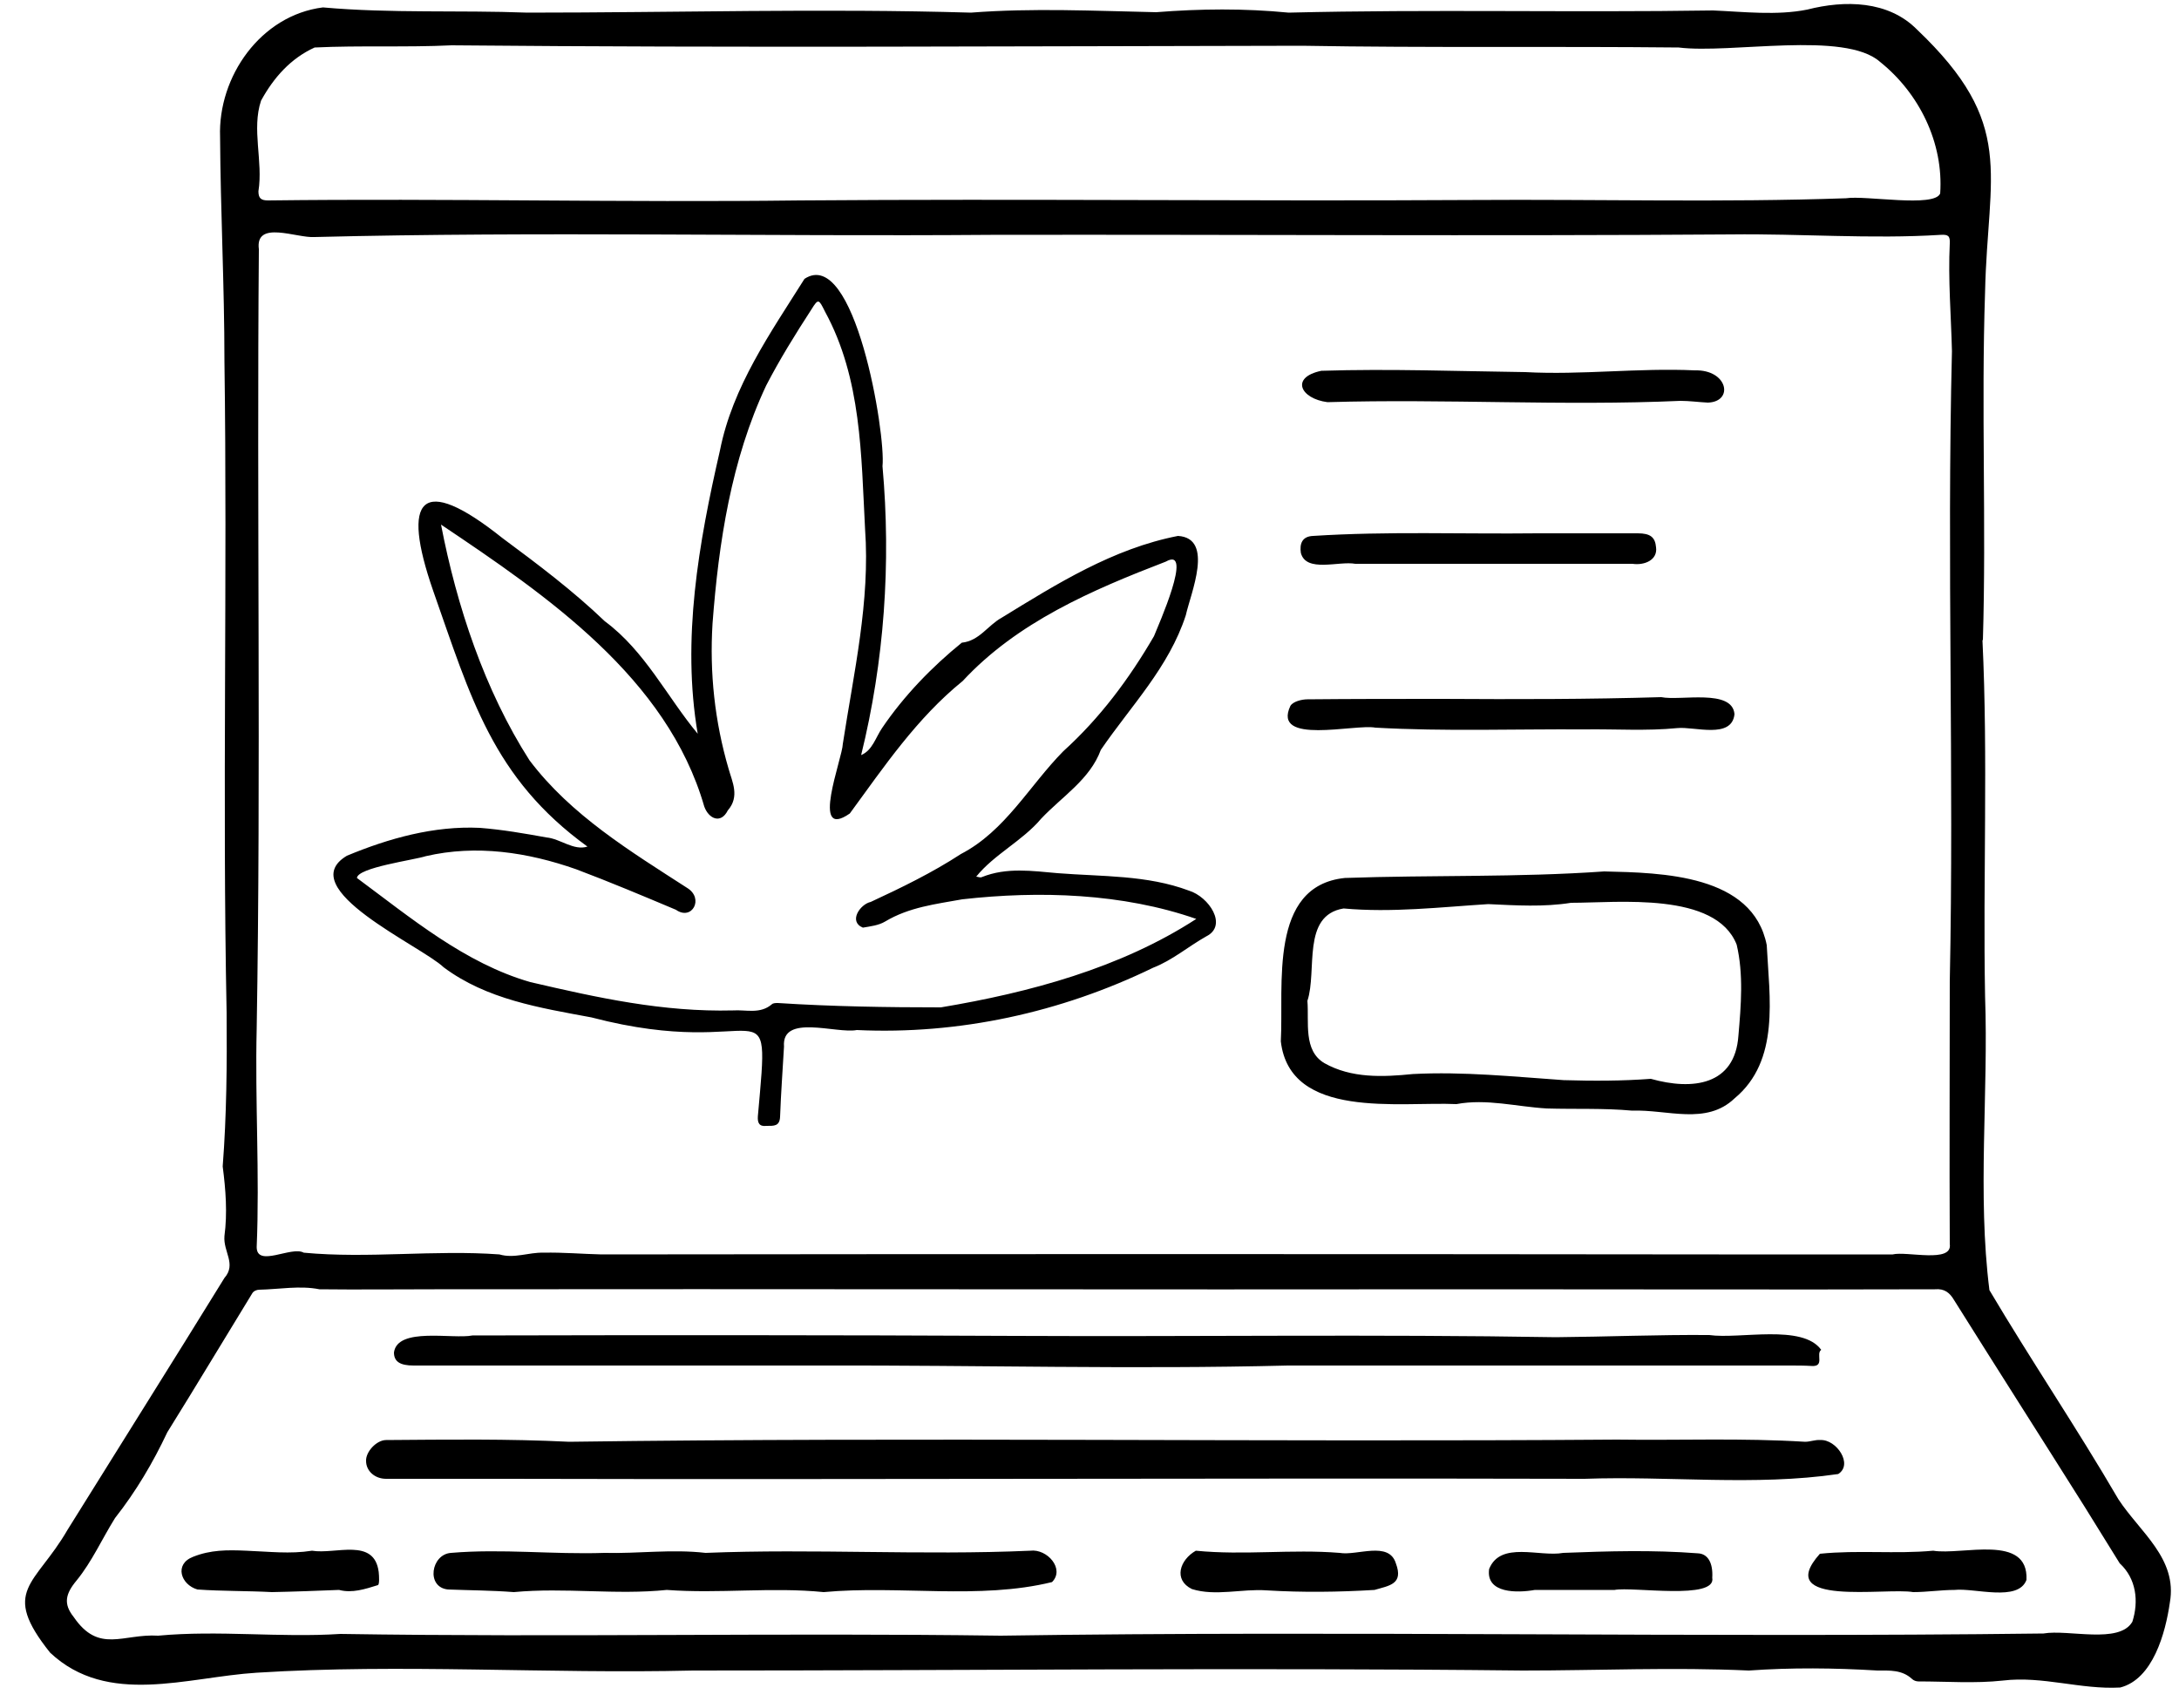
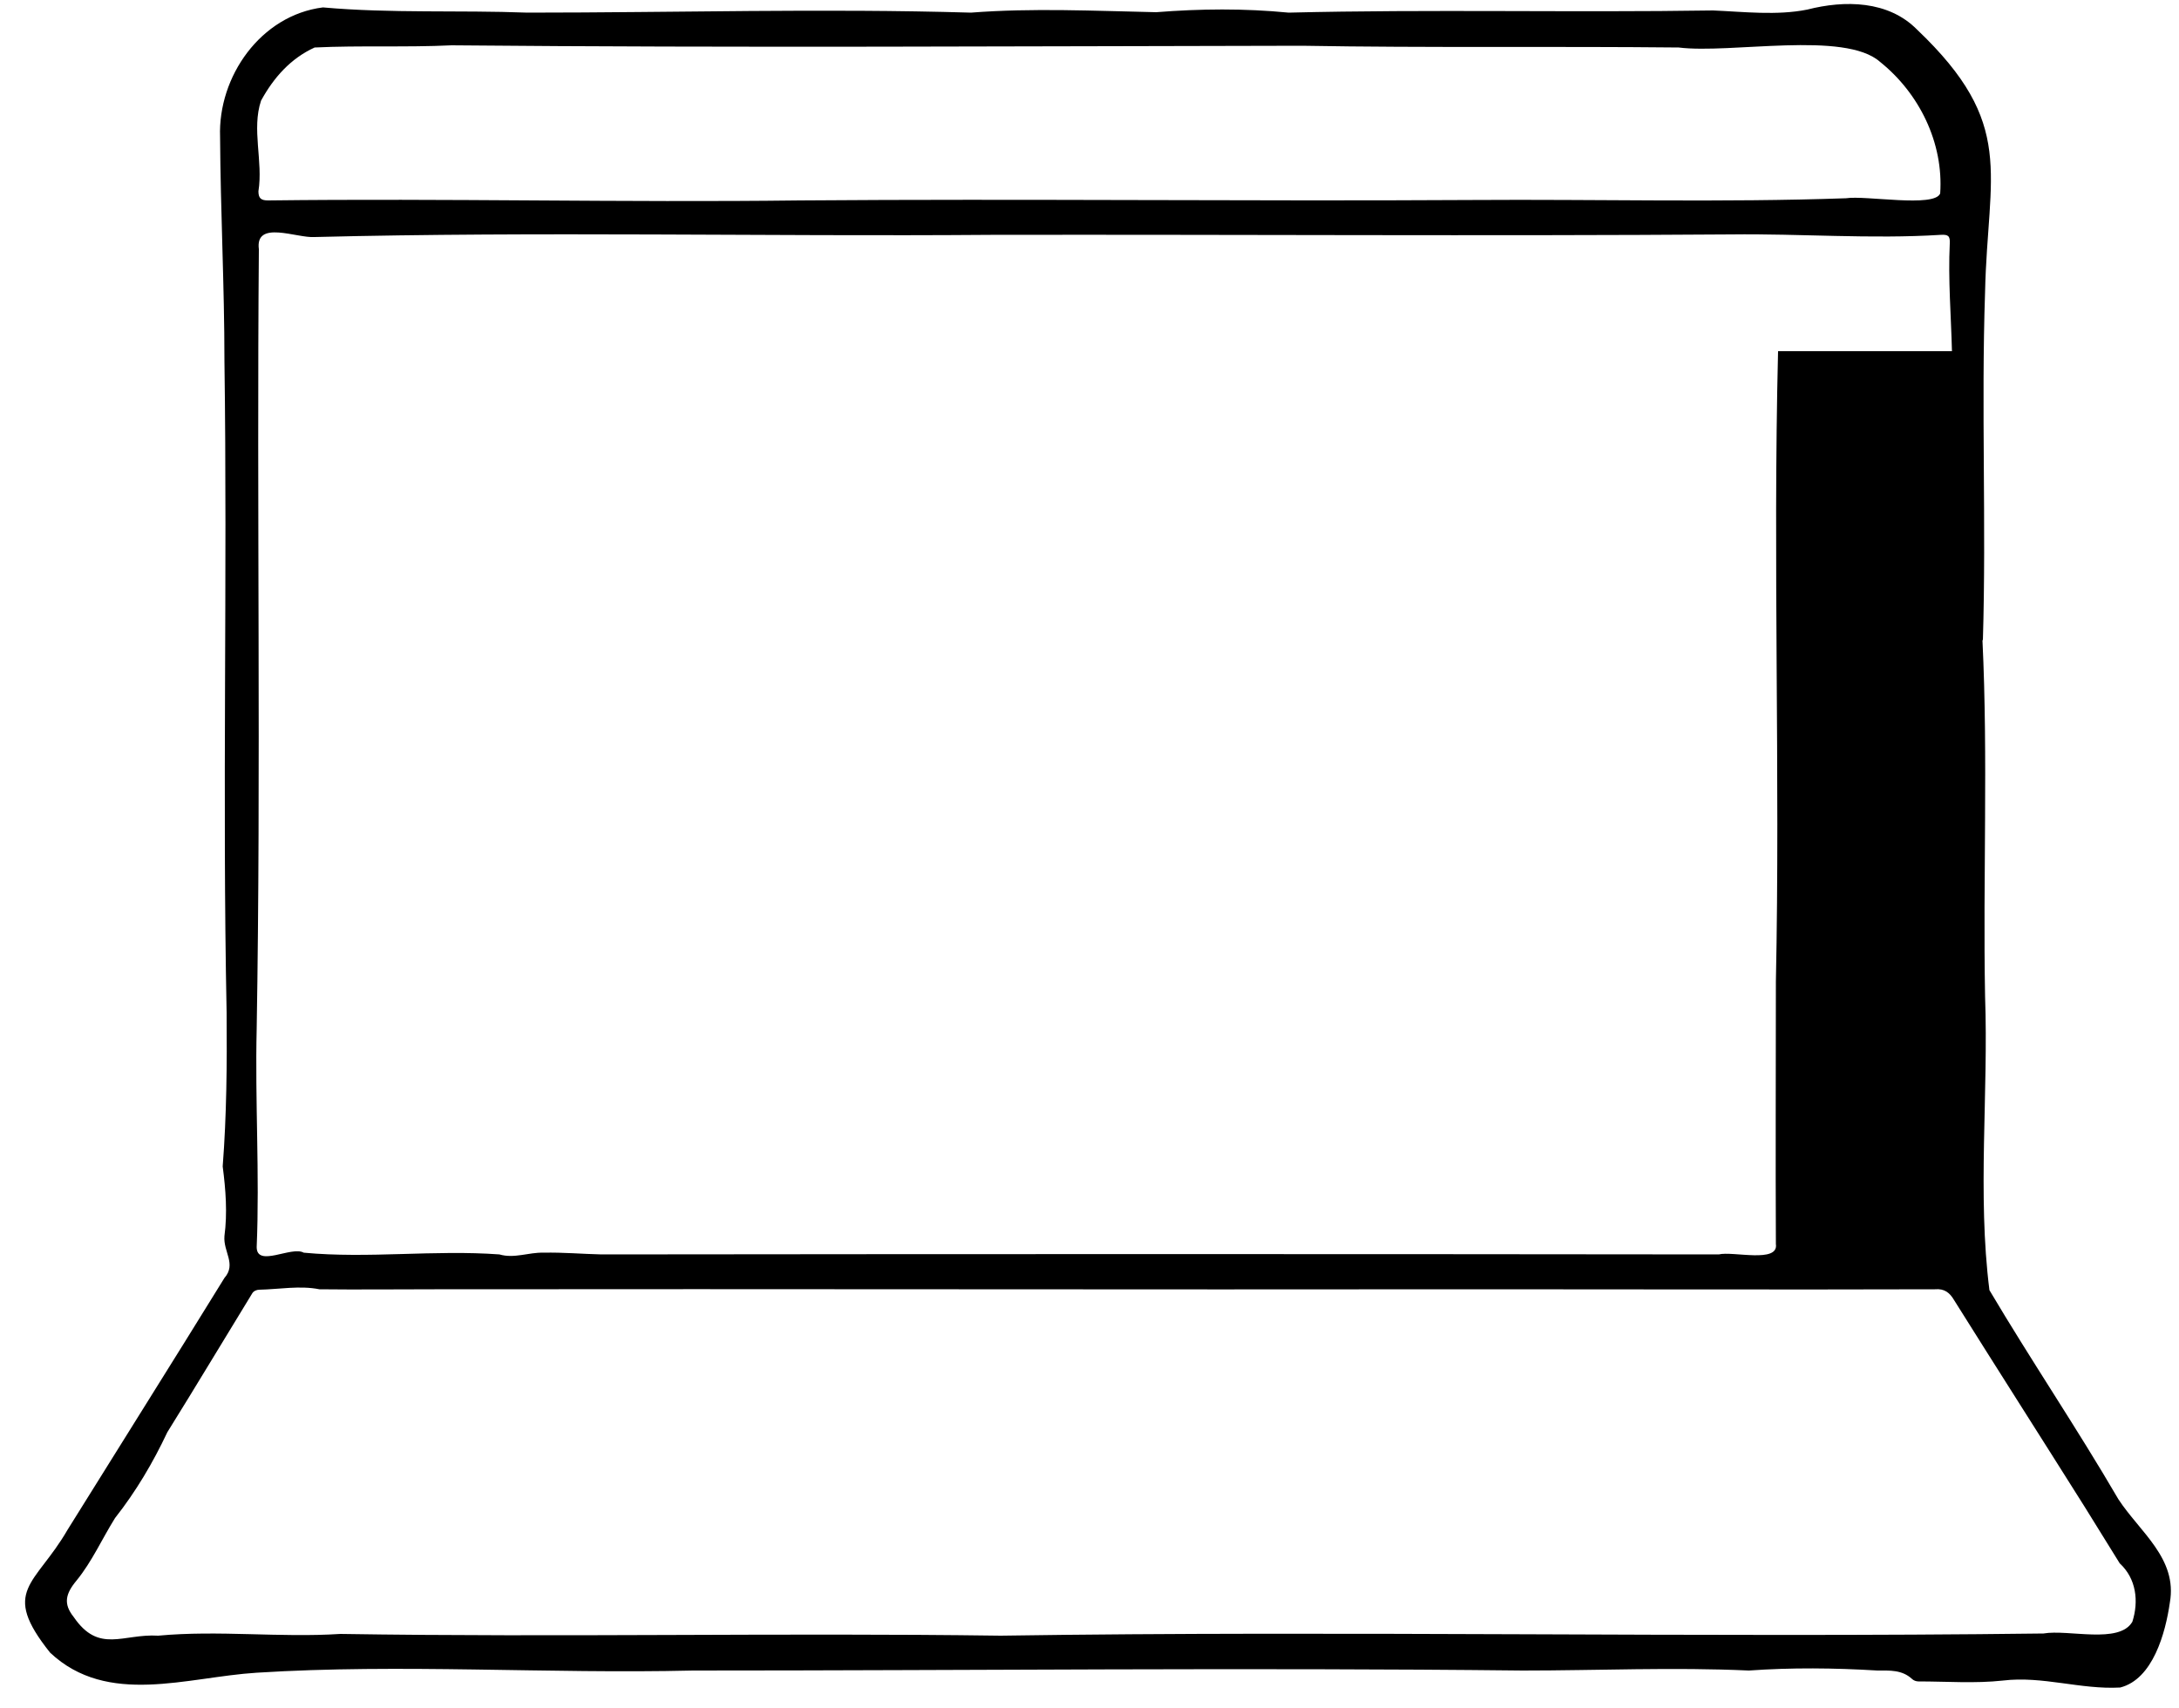
<svg xmlns="http://www.w3.org/2000/svg" version="1.2" viewBox="0 0 500 392">
-   <path d="M454.9 146.9c1.3 27.2.1 54.5.6 81.7.8 22.4-1.8 45.4 1 67.5 9.6 16.2 20.1 31.7 29.6 48 4.9 7.5 13.6 13.6 11.8 23.7-1 7-3.9 17.6-11.4 19.5-9.1.5-17.8-2.7-26.9-1.6-6.4.7-12.9.2-19.4.2-.5 0-1.1-.2-1.5-.6-2.3-2.1-5.1-1.9-7.9-1.9-9.9-.6-19.7-.7-29.5 0-17.4-.8-34.6 0-51.9 0-63.4-.7-126.9 0-190.4 0-33.4.8-66.9-1.6-100.1.5-16 1-34.2 7.8-47.4-4.6-11.5-14.4-3.4-15.4 4-28.2 12-19.3 24.1-38.5 36-57.8 2.8-3.2-.3-6 0-9.6.7-5.3.3-10.6-.4-16 .9-11.6 1-23.5.9-35.3-1-49.8.2-99.7-.5-149.6 0-17.1-.9-34.3-1-51.4C50 17.6 59.8 3.5 74.1 1.7c15.7 1.4 31.2.6 46.9 1.2 34 0 67.9-1 101.8 0 14.1-1.1 28.4-.4 42.5-.1 10.1-.8 20.2-.9 30.4.1 32.4-.8 64.9 0 97.4-.5 7.1.3 14.6 1.2 21.6-.2 8.6-2.2 18.6-2.1 25.2 4.6 22.8 21.7 16.2 32.8 15.6 60.2-.9 26.7.3 53.2-.5 79.9zm-7-66.3c-.2-8.2-.9-16.4-.5-24.7.1-1.8-.4-2.1-2.1-2-16 1-32.1-.3-48.1-.1-56.5.4-113.2 0-169.9.1-51.6.4-103.4-.8-155.1.5-4.1.3-13.7-4-12.8 2.8-.5 59.7.5 119.3-.5 178.9-.4 16.7.7 33.4 0 50.1 0 4.8 8-.3 10.8 1.3 14.9 1.4 29.9-.7 44.9.4 3.4 1 6.7-.5 10.1-.4 4.5-.1 8.9.3 13.3.4 85.7-.1 170.5-.1 256.4 0h39.9c3.2-.8 13.8 2.1 13.1-2.4-.1-20 0-40.1 0-60.2 1-48.2-.7-96.3.5-144.7M229.6 375.4c79.7-1.2 159.5.5 239.3-.5 5.7-1 17.4 2.5 20.4-2.7 1.5-4.7.9-9.9-2.9-13.4-2.7-4.3-5.3-8.6-8-12.9-10-15.9-20.1-31.7-30-47.5-1-1.7-2.2-2.7-4.4-2.5-34.6.1-69.2 0-103.7 0-80.2.1-160.4-.1-240.6 0-8.8 0-17.6.1-26.4 0-4.5-.9-9.2 0-13.8.1-.6 0-1.3.3-1.6.8-6.5 10.6-12.9 21.3-19.5 31.9-3.3 7-7.2 13.6-12 19.7-3 4.8-5.3 10-8.8 14.3-2.6 3.1-3.1 5.4-.7 8.4 5.8 8.5 11.3 3.8 19.4 4.3 13.9-1.3 27.9.5 41.8-.4 50.7.8 100.9-.3 151.5.4m-126-365c-10.4.5-21 0-31.4.5-5.5 2.5-9.4 6.9-12.3 12.2-2.2 6.6.5 13.9-.6 20.8 0 1.6.6 2.1 2.2 2.1 40.8-.5 81.3.5 122 0 51.5-.4 102.9.2 154.4-.1 28.6-.2 57.2.6 85.7-.4 4.5-.7 20.3 2.2 21.6-1.1.8-11.6-4.8-23-13.8-30.2-8.1-7.2-34.3-1.8-46.2-3.3-28.8-.3-57.6.1-86.4-.4-65.2.1-130 .5-195.2-.1" />
-   <path d="M264.6 222.1c-21.2 10.3-44.6 15.4-68 14.3-4.7.9-17.3-3.8-16.7 3.8-.3 5.3-.7 10.6-.9 16.1-.1 2.2-1.4 2.1-3.1 2.1-1.7.2-2.1-.7-2-2.2 2.9-32.5 2-12.2-38.2-22.7-11.8-2.2-24-4.1-33.9-11.5-5.1-4.9-34.8-18.1-22.2-25.6 9.6-4 20-6.9 30.5-6.4 5.2.4 10.3 1.3 15.3 2.2 3.2.3 6.2 3.1 9.4 2.1C113 178.5 108 160 99.4 135.6c-7.4-21.3-2.9-27.1 15.9-12.1 8.1 6 16.2 12.1 23.5 19.1 9.2 6.8 14.3 17.4 21.3 25.8-3.7-21.6.2-43.7 5.1-65 2.9-14.7 11.6-27 19.4-39.4 11.5-7.6 18.7 35.6 17.9 43 2 22.3.4 44.8-4.9 66.3 2.6-1.1 3.3-4 4.8-6.2 5-7.4 11.5-14.1 18.3-19.6 4-.4 6-4 9.1-5.7 12.7-7.8 25.6-15.9 40.5-18.8 8.4.5 2.9 13.2 1.8 18.2-3.9 12-12.6 20.8-19.5 30.9-2.5 6.8-8.9 10.7-13.7 15.8-4.3 5.1-10.8 8.2-14.9 13.3.4 0 .9.3 1.3.1 5.7-2.3 11.6-1.4 17.4-.9 10.2.8 20.5.4 30.1 4 4.6 1.4 9 8 4 10.5-4.1 2.3-7.8 5.5-12.2 7.2m-96.4 9.8c3-.2 6.2.9 8.9-1.4.3-.3.9-.3 1.4-.3 12.4.8 25 1 37.4 1 20.3-3.4 41.2-9 58.6-20.3-16.9-5.9-36-6.5-53.7-4.5-6.1 1.1-12.2 1.8-17.7 5.1-1.5.9-3.4 1.1-5.1 1.4-3.4-1.4-.6-5.4 1.8-5.9 7.1-3.3 14.1-6.7 20.7-11 10.2-5.3 15.7-15.7 23.5-23.6 8.4-7.6 15.1-16.6 20.8-26.4.9-2.3 9.2-20.8 2.7-17.1-16.9 6.5-34.1 13.9-46.6 27.4-10.5 8.5-18 19.6-25.9 30.4-9.2 6.4-1.7-12.6-1.6-16 2.5-16.3 6.3-32.7 5.1-49.3-.9-17-.8-34.5-9.2-49.9-1.4-2.8-1.5-3.1-3.1-.5-3.7 5.7-7.3 11.5-10.4 17.5-8 17-10.9 36-12.3 54.6-.7 11.3.5 22.5 3.7 33.4.8 2.9 2.6 6.3-.2 9.5-1.6 3.2-4.4 1.9-5.4-.9-8.5-29.5-36.1-48.4-60.4-64.7 3.6 18.7 10 38 20.3 54.1 9.5 12.6 23.2 20.9 36.2 29.3 3.9 2.4 1.1 7.6-2.6 5-7.6-3.2-15.2-6.4-22.9-9.3-11.1-3.9-22.9-5.7-34.5-3-2.8.9-15.6 2.6-15.8 5 12.3 9.1 24.8 19.6 39.8 23.9 15.5 3.6 30.4 6.9 46.5 6.5M368.1 200c13.3.3 34.1.7 37.3 16.9.6 12 3.1 26.5-7.4 35.2-6.5 6.2-15.4 2.5-23.5 2.8-6.5-.6-13.1-.3-19.6-.5-6.9-.4-13.8-2.3-20.7-1-13.1-.6-38.2 3.6-40.3-14.4.7-12.8-2.9-35.7 14.7-37.5 19.9-.7 39.6-.1 59.5-1.5m-7.6 7.2c-6.3 1-12.6.6-19 .3-11.1.7-22.1 2-33.2 1-9.7 1.6-6 14.3-8.3 21.2.4 4.9-1 11.4 3.9 14.3 6.2 3.5 13.4 3.2 20.3 2.5 11.6-.6 23.1.6 34.6 1.4 6.7.2 13.4.2 20-.3 9.6 2.7 19.3 1.5 20.1-9.9.6-6.9 1.2-14.1-.4-20.9-4.8-12.2-27.2-9.6-38-9.6M331 160.4c17 .1 33.4.1 50.2-.4 4.4.9 16.3-2 16.8 3.9-.6 5.8-9.2 2.8-13.1 3.2-7.1.7-14.2.2-21.3.3-16-.1-32 .5-48-.4-4.7-.9-23.8 4.1-19.5-5 .6-1 2.6-1.5 3.9-1.5 10.2-.1 20.5-.1 31-.1m-26.4-68.1c-6.2-.8-8.6-5.7-1.4-7.2 15.6-.5 31.2.1 46.8.3 12.9.7 25.9-1 38.9-.4 7.6-.2 9 7.2 3 7.4-2.1-.1-4.2-.4-6.3-.4-27 1.2-53.9-.5-81 .3m6.4 37.1c-3.8-.7-11.3 2.1-12.5-2.5-.3-2 .2-3.8 2.8-3.9 17.1-1.1 34.3-.4 51.5-.6h23c2.9 0 4 .9 4.2 3.2.4 2.9-2.6 4.2-5.4 3.8zm60 201c14.6.2 28.7-.4 43.2.5 1.2 0 2.3-.5 3.5-.4 3.7-.2 7.6 5.6 4.1 7.8-19.1 2.8-38.9.4-58.2 1.1-82.5-.2-165 .2-247.5 0H88.6c-2.6 0-4.6-1.8-4.6-4.1-.1-2.1 2.4-4.8 4.6-4.8 14-.1 28-.3 42 .4 80-1.1 160.2.1 240.4-.5m-138.1-23.8c41.3.2 82.8-.4 124.1.3 11.8-.1 23.5-.6 35.2-.5 7 1 21.4-2.6 25.7 3.4-1.3.9.9 3.9-2.2 3.7-1.7-.1-3.3-.1-4.9-.1H295.5c-35.6.9-71.3-.1-107 0H94.9c-3.1 0-4.5-.9-4.5-3 .8-5.9 13.5-3 18-3.9 41.5-.1 82.8-.1 124.5.1m-115 58.8c-5.2-.4-10-.4-15.1-.6-5.1-.5-3.9-8.1.7-8.4 11.7-1 23.4.4 35.2 0 7.7.2 15.4-.9 23.2 0 24.8-1 49.6.6 74.5-.5 3.9-.5 8 4.2 5 7.2-16.7 4.1-35.1.7-52.4 2.3-11.9-1.2-24 .4-36-.5-11.6 1.2-23.4-.6-35.1.5m252.6-.5h-18.3c-3.9.7-11.3.9-10.5-4.8 2.6-6.5 11.6-2.7 17-3.7 10.3-.4 20.6-.7 30.9.1 2.3.1 3.5 2.2 3.3 5.6 1 5.2-18.3 2-22.4 2.8m-96.1-9c11.2 1.1 21.9-.4 33 .5 4 .7 11.3-2.8 12.9 2.4 1.8 4.8-1.5 5.1-4.9 6.1-8.3.5-16.5.6-24.8.1-5.6-.4-11.7 1.4-17.1-.3-4.3-2.1-2.8-6.7.9-8.8m143.2.7c8.8-.9 17.3.1 26-.7 6.6 1.1 21.9-4 21.4 6.7-1.9 5.1-11.9 1.8-16.5 2.3-3.1 0-6.3.5-9.5.5-6.2-1.1-32.4 3.5-21.4-8.8m-361.1-.7c5.3.2 10 .8 15.1 0 5.4.9 14.3-3.1 15.3 4.9.1 1 .2 2.9-.2 3-2.9.9-5.9 1.9-8.9 1.1-5.1.2-10.3.4-15.4.5-5.6-.3-11.5-.2-17.1-.6-3.8-1.1-5.4-5.8-1-7.5 4-1.6 7.8-1.6 12.2-1.4" />
+   <path d="M454.9 146.9c1.3 27.2.1 54.5.6 81.7.8 22.4-1.8 45.4 1 67.5 9.6 16.2 20.1 31.7 29.6 48 4.9 7.5 13.6 13.6 11.8 23.7-1 7-3.9 17.6-11.4 19.5-9.1.5-17.8-2.7-26.9-1.6-6.4.7-12.9.2-19.4.2-.5 0-1.1-.2-1.5-.6-2.3-2.1-5.1-1.9-7.9-1.9-9.9-.6-19.7-.7-29.5 0-17.4-.8-34.6 0-51.9 0-63.4-.7-126.9 0-190.4 0-33.4.8-66.9-1.6-100.1.5-16 1-34.2 7.8-47.4-4.6-11.5-14.4-3.4-15.4 4-28.2 12-19.3 24.1-38.5 36-57.8 2.8-3.2-.3-6 0-9.6.7-5.3.3-10.6-.4-16 .9-11.6 1-23.5.9-35.3-1-49.8.2-99.7-.5-149.6 0-17.1-.9-34.3-1-51.4C50 17.6 59.8 3.5 74.1 1.7c15.7 1.4 31.2.6 46.9 1.2 34 0 67.9-1 101.8 0 14.1-1.1 28.4-.4 42.5-.1 10.1-.8 20.2-.9 30.4.1 32.4-.8 64.9 0 97.4-.5 7.1.3 14.6 1.2 21.6-.2 8.6-2.2 18.6-2.1 25.2 4.6 22.8 21.7 16.2 32.8 15.6 60.2-.9 26.7.3 53.2-.5 79.9zm-7-66.3c-.2-8.2-.9-16.4-.5-24.7.1-1.8-.4-2.1-2.1-2-16 1-32.1-.3-48.1-.1-56.5.4-113.2 0-169.9.1-51.6.4-103.4-.8-155.1.5-4.1.3-13.7-4-12.8 2.8-.5 59.7.5 119.3-.5 178.9-.4 16.7.7 33.4 0 50.1 0 4.8 8-.3 10.8 1.3 14.9 1.4 29.9-.7 44.9.4 3.4 1 6.7-.5 10.1-.4 4.5-.1 8.9.3 13.3.4 85.7-.1 170.5-.1 256.4 0c3.2-.8 13.8 2.1 13.1-2.4-.1-20 0-40.1 0-60.2 1-48.2-.7-96.3.5-144.7M229.6 375.4c79.7-1.2 159.5.5 239.3-.5 5.7-1 17.4 2.5 20.4-2.7 1.5-4.7.9-9.9-2.9-13.4-2.7-4.3-5.3-8.6-8-12.9-10-15.9-20.1-31.7-30-47.5-1-1.7-2.2-2.7-4.4-2.5-34.6.1-69.2 0-103.7 0-80.2.1-160.4-.1-240.6 0-8.8 0-17.6.1-26.4 0-4.5-.9-9.2 0-13.8.1-.6 0-1.3.3-1.6.8-6.5 10.6-12.9 21.3-19.5 31.9-3.3 7-7.2 13.6-12 19.7-3 4.8-5.3 10-8.8 14.3-2.6 3.1-3.1 5.4-.7 8.4 5.8 8.5 11.3 3.8 19.4 4.3 13.9-1.3 27.9.5 41.8-.4 50.7.8 100.9-.3 151.5.4m-126-365c-10.4.5-21 0-31.4.5-5.5 2.5-9.4 6.9-12.3 12.2-2.2 6.6.5 13.9-.6 20.8 0 1.6.6 2.1 2.2 2.1 40.8-.5 81.3.5 122 0 51.5-.4 102.9.2 154.4-.1 28.6-.2 57.2.6 85.7-.4 4.5-.7 20.3 2.2 21.6-1.1.8-11.6-4.8-23-13.8-30.2-8.1-7.2-34.3-1.8-46.2-3.3-28.8-.3-57.6.1-86.4-.4-65.2.1-130 .5-195.2-.1" />
</svg>